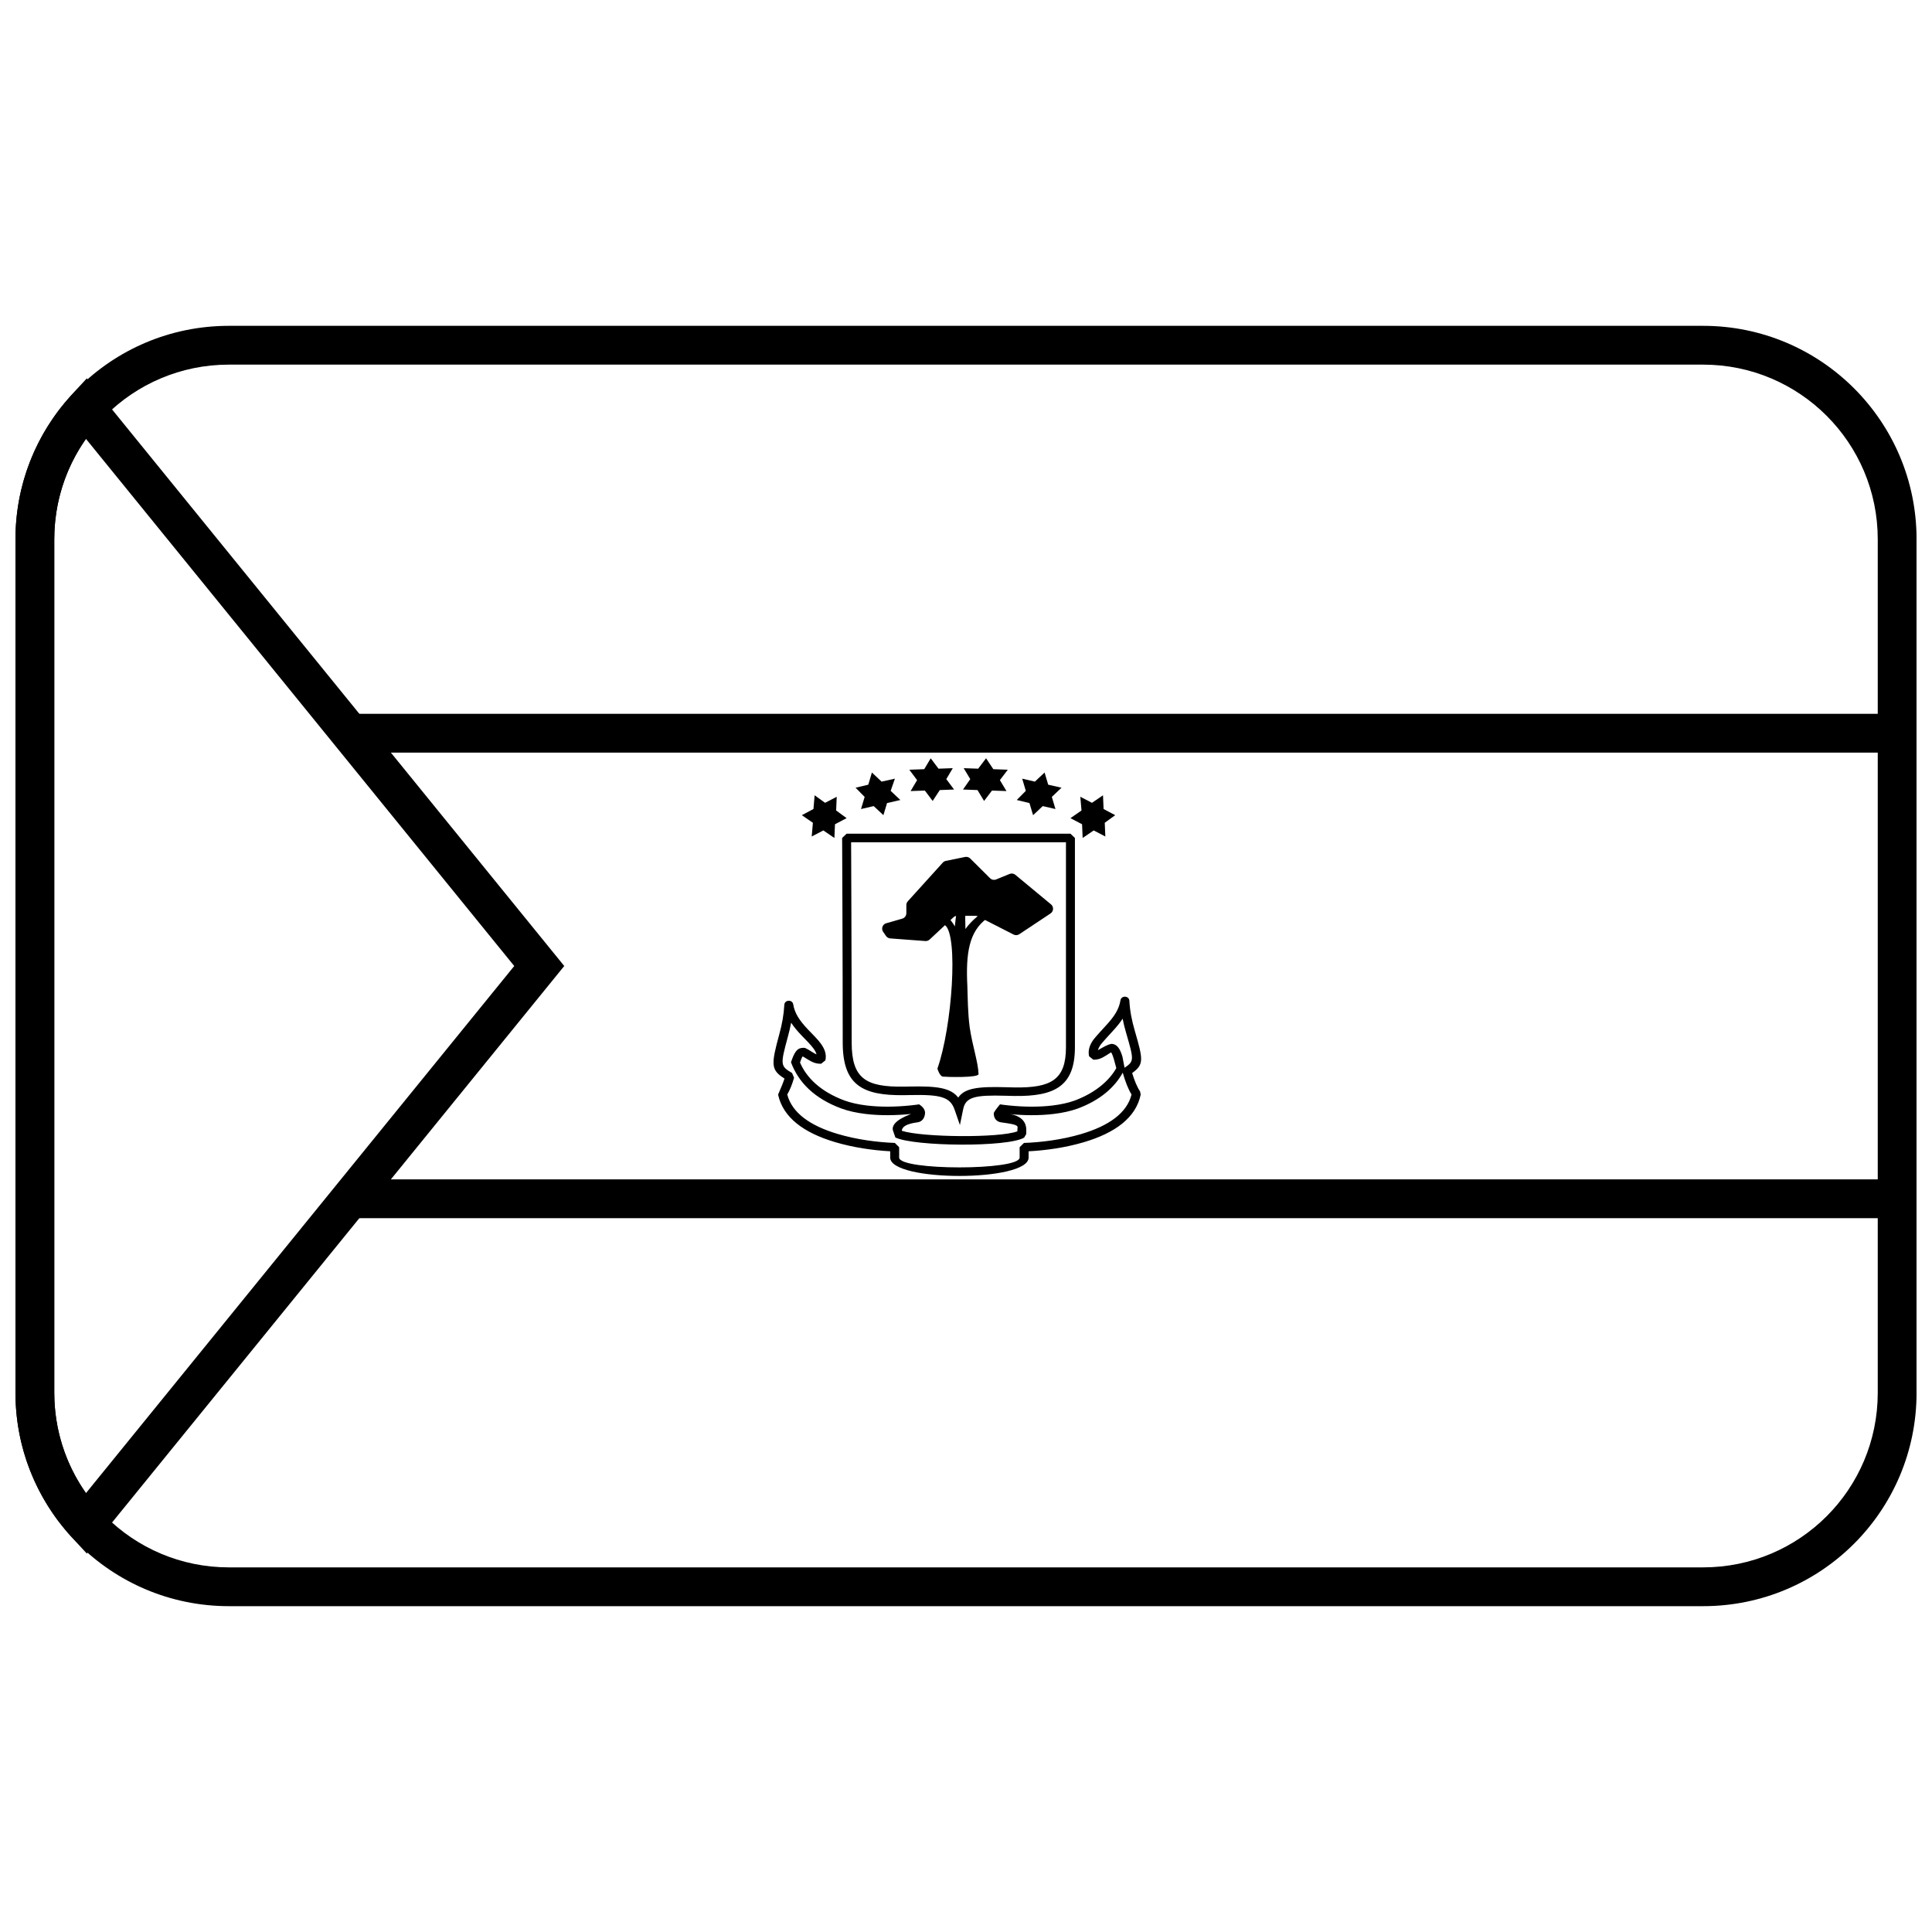
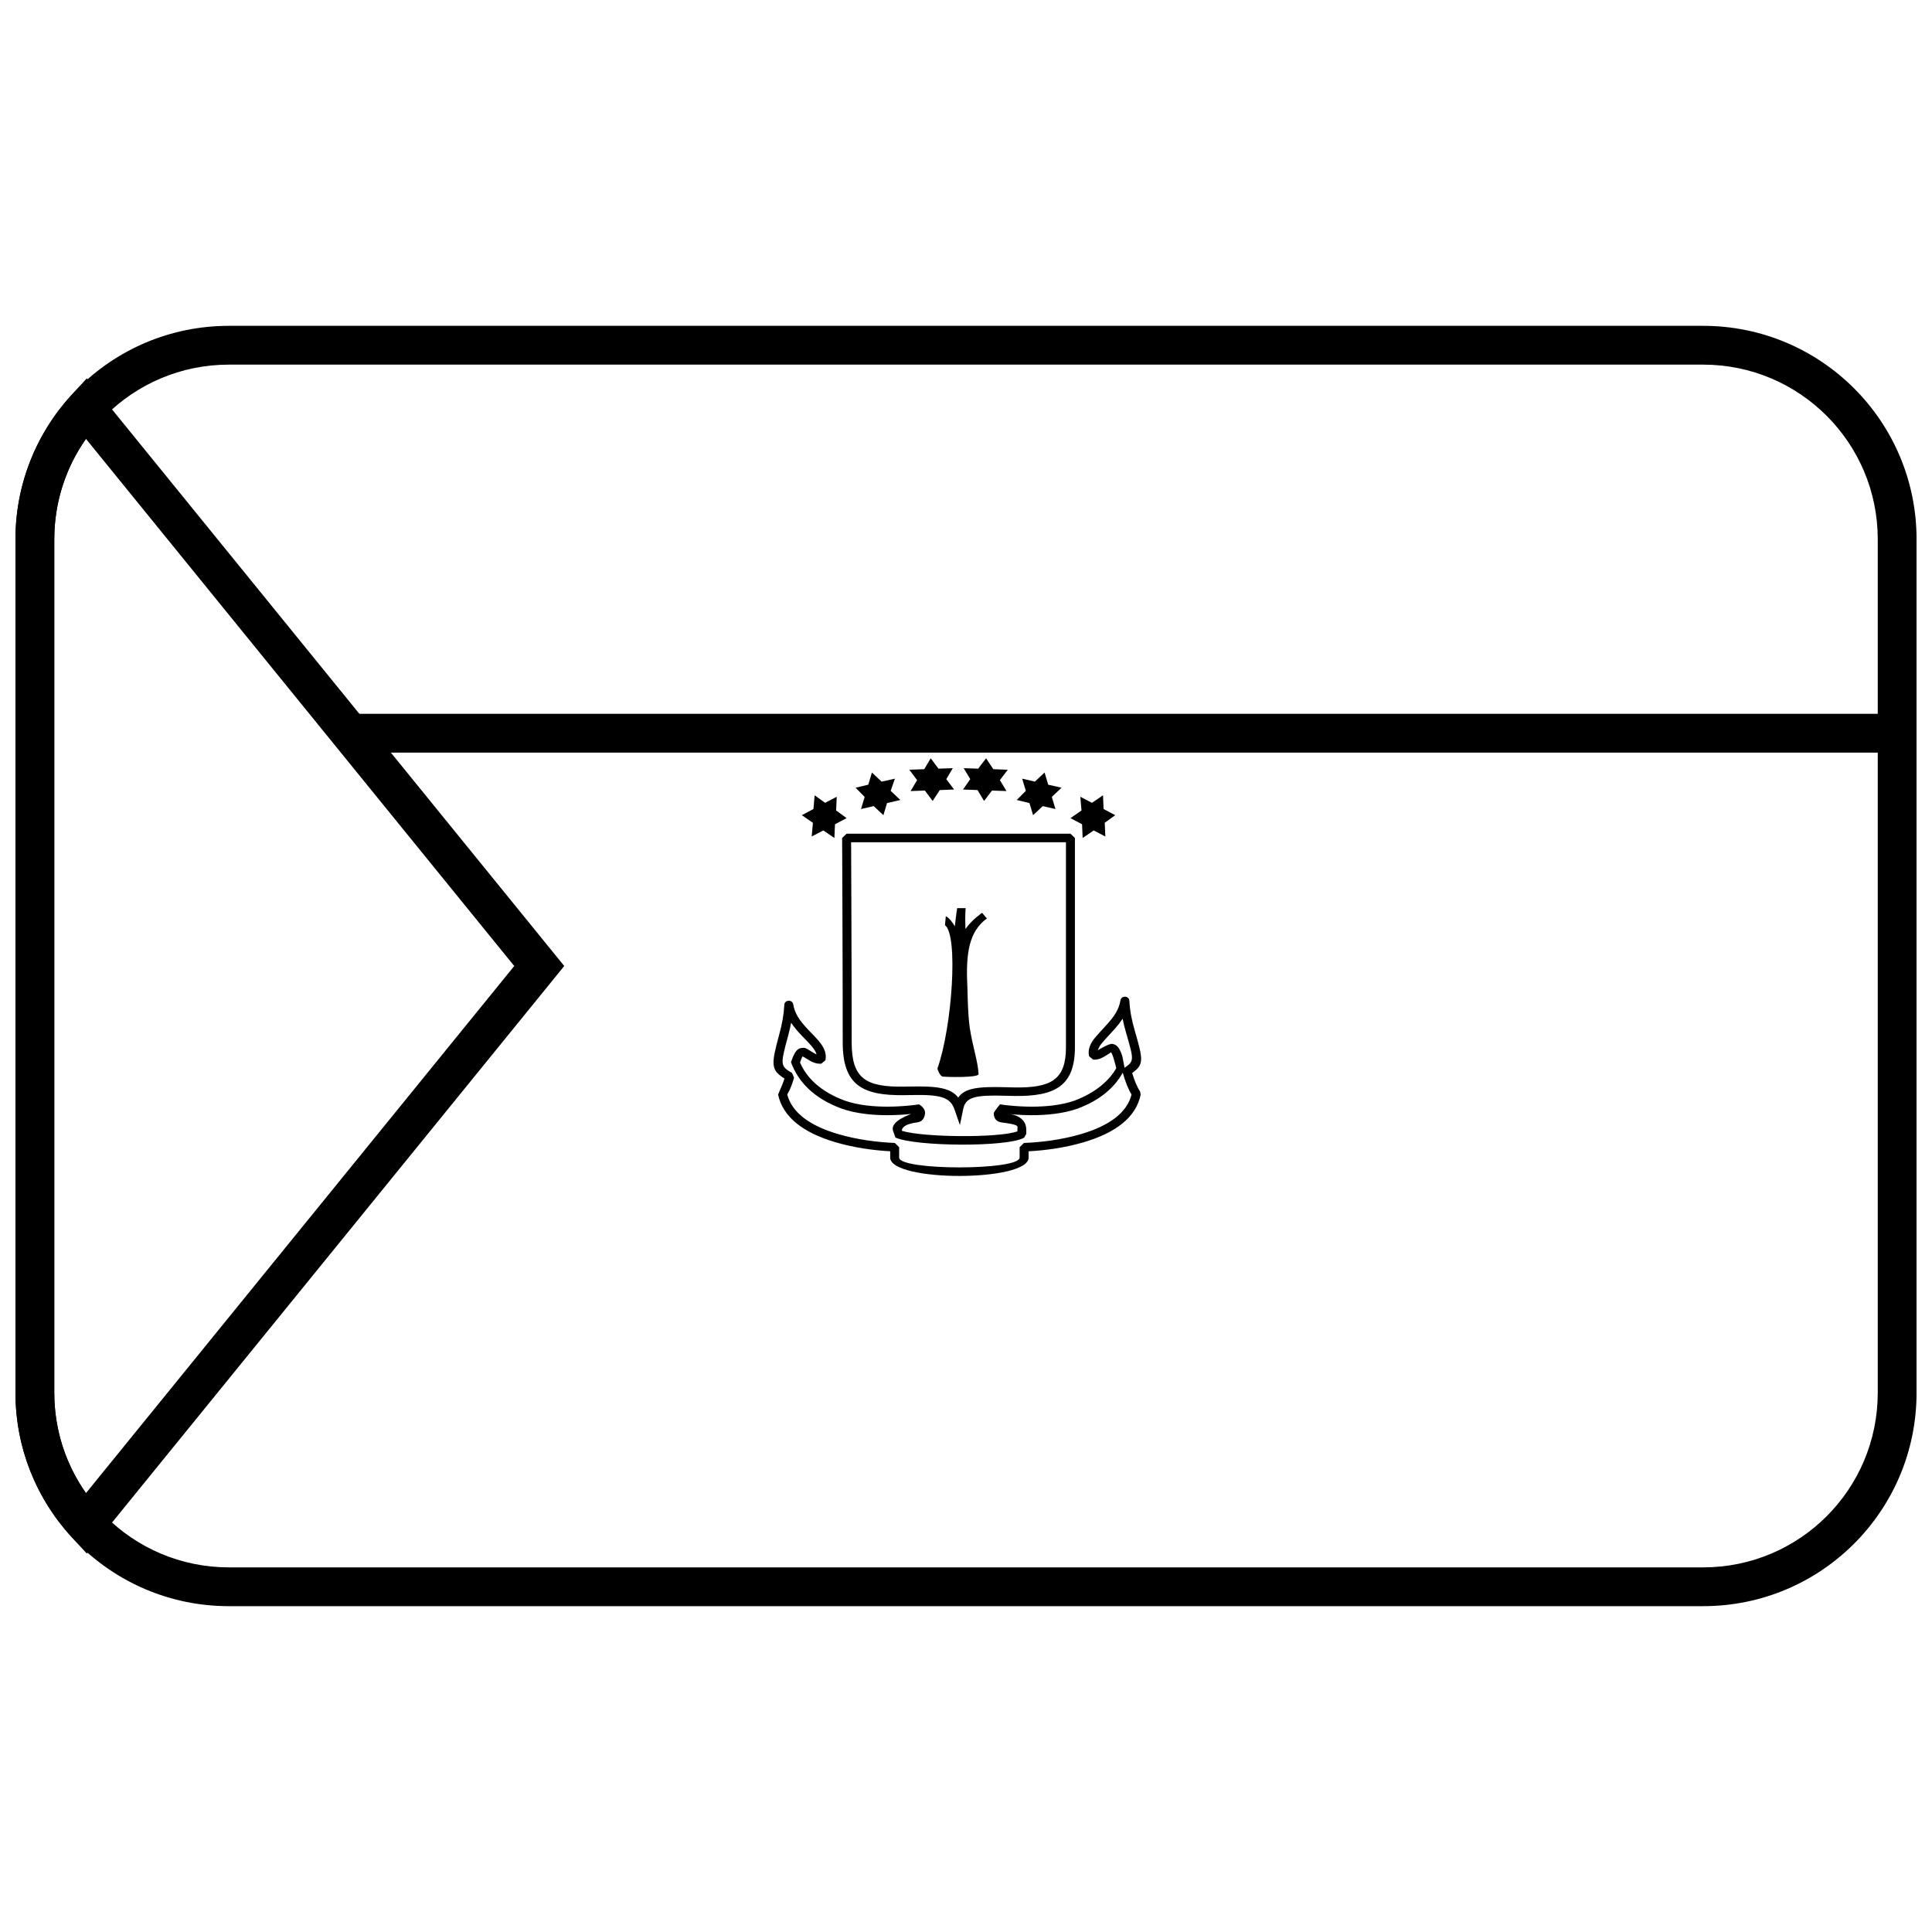
<svg xmlns="http://www.w3.org/2000/svg" width="800px" height="800px" version="1.1" viewBox="144 144 512 512">
  <defs>
    <clipPath id="b">
      <path d="m148.09 230h503.81v340h-503.81z" />
    </clipPath>
    <clipPath id="a">
      <path d="m148.09 244h145.91v312h-145.91z" />
    </clipPath>
  </defs>
  <g clip-path="url(#b)">
    <path d="m158.38 286.9v226.2c0 25.562 20.715 46.27 46.277 46.27h390.69c25.586 0 46.277-20.699 46.277-46.27v-226.2c0-25.559-20.715-46.27-46.277-46.27h-390.69c-25.586 0-46.277 20.699-46.277 46.27zm-10.281 0c0-31.246 25.293-56.551 56.559-56.551h390.69c31.238 0 56.559 25.312 56.559 56.551v226.2c0 31.246-25.293 56.551-56.559 56.551h-390.69c-31.238 0-56.559-25.309-56.559-56.551z" />
  </g>
  <g clip-path="url(#a)">
    <path d="m158.38 286.9v226.2c0 9.691 2.984 18.906 8.398 26.594l113.5-139.69-113.5-139.7c-5.41 7.688-8.395 16.902-8.395 26.598zm135.15 113.1-126.52 155.71-4.023-4.383c-9.512-10.355-14.883-23.879-14.883-38.234v-226.2c0-14.355 5.371-27.883 14.879-38.242l4.023-4.383z" />
  </g>
  <path d="m235.49 343.45v-10.281h411.27v10.281z" />
-   <path d="m235.49 466.83v-10.285h411.27v10.285z" />
  <path d="m426.49 367.2h-56.938c0.004 0.645 0.008 1.711 0.02 4.242 0.016 4.203 0.035 8.754 0.051 13.48 0.023 6.316 0.043 12.465 0.055 18.254 0.016 6.367 0.023 12.113 0.023 17.094 0 9.59 3.766 11.84 13.852 11.699 0.789-0.012 0.789-0.012 1.582-0.027 7.184-0.152 10.797 0.34 12.809 2.926 1.699-2.523 5.301-2.957 12.617-2.742 1.102 0.031 1.637 0.047 2.269 0.055 9.754 0.156 13.66-2.055 13.66-10.656zm2.375-1.129v55.453c0 10.172-5.168 13.094-16.078 12.918-0.645-0.008-1.188-0.023-2.297-0.055-8.129-0.238-10.574 0.344-11.23 3.527l-0.871 4.238-1.418-4.098c-1.172-3.379-3.781-4.019-11.785-3.852-0.793 0.016-0.793 0.016-1.598 0.027-11.246 0.156-16.258-2.84-16.258-13.961 0-4.981-0.008-10.727-0.023-17.086-0.016-5.793-0.031-11.938-0.055-18.254-0.02-4.727-0.035-9.273-0.055-13.48-0.02-4.367-0.02-4.367-0.023-5.375l1.188-1.137h59.316z" />
  <path d="m442.45 417.78c-0.387-1.332-0.703-2.578-0.945-3.816-0.684 1.066-1.559 2.141-2.648 3.316-0.301 0.324-2.801 3.047-3.137 3.527-0.383 0.547-0.633 1.035-0.75 1.496 0.266-0.121 2.84-1.766 3.777-1.66 1.301 0.148 2.066 1.238 2.711 3.379l0.559 2.949c2.551-1.742 2.531-1.98 0.434-9.191zm-12.824 19.996c-1.895 0.68-4.023 1.145-6.348 1.426-3.93 0.48-8.102 0.41-12.078 0.012-0.559-0.055 4.769 0 4.769 4.144v1.168l-0.562 0.961c-4.383 2.59-29.031 2.359-34.117-0.035l-0.598-1.719c-1.02-2.793 5.215-4.57 4.695-4.519-3.965 0.398-8.129 0.469-12.047-0.012-2.32-0.281-4.449-0.746-6.352-1.43-7.277-2.691-11.438-7.031-13.367-12.273 0.812-2.387 1.5-3.633 2.805-3.777 0.938-0.105 0.895-0.129 2.914 1.137 0.398 0.25 0.742 0.434 1.051 0.562-0.121-0.469-0.379-0.965-0.781-1.523-0.344-0.48-0.785-0.992-1.406-1.648-0.285-0.301-1.492-1.539-1.797-1.863-1.133-1.191-2.039-2.281-2.742-3.356-0.223 1.18-0.508 2.379-0.855 3.66-2.039 7.535-2.035 7.828 1.105 9.672l0.52 1.262c-0.504 1.754-1.098 3.258-1.805 4.426 1.262 4.844 6.016 8.27 13.34 10.449 5.082 1.516 10.551 2.215 15.176 2.391l1.141 1.129v2.746c0 3.477 31.93 3.477 31.93 0v-2.742l1.145-1.129c4.562-0.164 10.027-0.844 15.129-2.348 7.394-2.18 12.172-5.613 13.383-10.488-0.902-1.469-1.672-3.461-2.332-5.789-2.133 3.875-5.949 7.277-11.914 9.508zm-61.789-2.117c1.703 0.609 3.652 1.039 5.805 1.301 3.707 0.453 7.699 0.387 11.496 0.004 1.141-0.113 1.98-0.227 2.434-0.301 1.141 0.738 1.664 1.562 1.566 2.461-0.133 1.25-0.812 2.223-2.191 2.336-2.594 0.352-3.91 1.09-3.945 2.215 5.473 1.754 25.832 1.938 30.613 0.141l0.02-0.742c0.227-0.812-0.246-1.086-4.094-1.605-1.48-0.121-2.195-1.137-2.184-2.414 0-0.258 0.555-1.055 1.656-2.394 0.453 0.078 1.297 0.191 2.438 0.305 3.809 0.383 7.809 0.449 11.527-0.004 2.152-0.262 4.109-0.691 5.801-1.293 5.867-2.199 9.363-5.578 11.055-8.613l-0.664-2.434c-0.391-1.305-0.688-1.727-0.703-1.73-0.039-0.004-0.199 0.082-1.262 0.773-1.27 0.82-2.242 1.211-3.484 1.152l-1.102-0.898c-0.324-1.492 0.09-2.887 1.129-4.367 0.406-0.578 3.043-3.457 3.332-3.766 2.305-2.488 3.473-4.363 3.856-6.695 0.219-1.344 2.281-1.242 2.356 0.113 0.16 2.769 0.629 5.16 1.445 7.973 2.254 7.738 2.422 8.934-0.703 11.191 0.621 2.039 1.328 3.742 2.098 4.871l0.168 0.828c-1.242 6.109-6.754 10.18-15.109 12.641-4.914 1.449-10.098 2.16-14.598 2.398v1.66c0 6.492-36.68 6.492-36.68 0v-1.668c-4.555-0.246-9.746-0.977-14.652-2.438-8.27-2.465-13.754-6.519-15.055-12.582 0.832-1.895 1.398-3.312 1.699-4.25-3.676-2.305-3.559-3.699-1.391-11.703 0.758-2.789 1.191-5.144 1.344-7.848 0.078-1.355 2.137-1.453 2.359-0.113 0.383 2.336 1.582 4.211 3.949 6.707 0.293 0.309 1.504 1.547 1.801 1.863 0.688 0.727 1.188 1.305 1.602 1.883 1.066 1.48 1.5 2.879 1.172 4.379l-1.105 0.898c-1.277 0.059-2.293-0.332-3.594-1.145-1.145-0.715-1.281-0.789-1.336-0.781-0.023 0.004-0.305 0.398-0.684 1.625 1.703 3.961 5.375 7.684 11.816 10.066z" />
  <path d="m397.66 384.67h2.25c-0.164 1.91-0.117 3.75-0.059 5.523 1.801-2.531 4.414-4.285 4.414-4.285l1.27 1.496c-4.766 3.449-5.602 9.309-5.18 17.852 0.109 3.144 0.109 7.191 0.637 11.086 0.742 4.945 2.227 9.141 2.332 12.289 0.055 1.051-8.723 0.781-9.48 0.68-0.762-0.102-1.457-2.016-1.41-2.148 3.894-11.043 5.578-35.332 2-37.98l0.211-2.356c1.016 0.438 1.977 1.934 2.398 2.672 0.277-2.781 0.617-4.828 0.617-4.828z" />
-   <path d="m401.12 371.51 5.25 5.219c0.43 0.43 1.074 0.555 1.633 0.324l3.543-1.449c0.516-0.215 1.105-0.121 1.535 0.234l9.441 7.824c0.645 0.531 0.73 1.484 0.199 2.125-0.094 0.113-0.203 0.211-0.324 0.293l-8.273 5.496c-0.453 0.301-1.035 0.336-1.52 0.086l-9.406-4.801c-0.211-0.109-0.449-0.164-0.688-0.164h-4.816c-0.383 0-0.75 0.145-1.027 0.402l-6.309 5.887c-0.309 0.285-0.723 0.434-1.141 0.398l-9.293-0.695c-0.453-0.035-0.871-0.273-1.129-0.648l-0.754-1.102c-0.465-0.676-0.293-1.602 0.383-2.062 0.133-0.094 0.277-0.16 0.43-0.203l4.242-1.223c0.648-0.184 1.094-0.777 1.094-1.449v-2.144c0-0.371 0.137-0.734 0.391-1.012l9.262-10.238c0.215-0.238 0.5-0.398 0.816-0.465l5.094-1.039c0.496-0.102 1.008 0.051 1.367 0.406z" />
  <path d="m396.84 353.23-3.785 0.145-1.891 2.887-2.062-2.754-3.781 0.133 1.719-2.902-2.062-2.754 3.953-0.145 1.719-2.887 2.062 2.754 3.785-0.133-1.719 2.902z" />
  <path d="m382.6 356.01-3.527 0.812-0.961 3.211-2.566-2.41-3.367 0.781 0.965-3.211-2.406-2.441 3.367-0.801 0.961-3.227 2.566 2.414 3.527-0.785-1.121 3.227z" />
  <path d="m368.36 360.82-3.082 1.617-0.156 3.637-2.926-2-3.082 1.605 0.309-3.633-2.926-2.016 3.078-1.637 0.309-3.633 2.773 1.996 3.082-1.602-0.152 3.633z" />
  <path d="m399.21 353.23 3.84 0.145 1.742 2.887 2.094-2.754 3.84 0.133-1.746-2.902 2.094-2.754-3.836-0.145-1.922-2.887-2.094 2.754-3.836-0.133 1.742 2.902z" />
  <path d="m413.45 356.01 3.367 0.812 0.961 3.211 2.562-2.41 3.367 0.781-0.961-3.211 2.566-2.441-3.527-0.801-0.961-3.227-2.566 2.414-3.367-0.785 0.961 3.227z" />
  <path d="m427.68 360.82 3.082 1.617 0.152 3.637 2.93-2 3.082 1.605-0.156-3.633 2.773-2.016-3.082-1.637-0.152-3.633-2.926 1.996-3.082-1.602 0.309 3.633z" />
</svg>